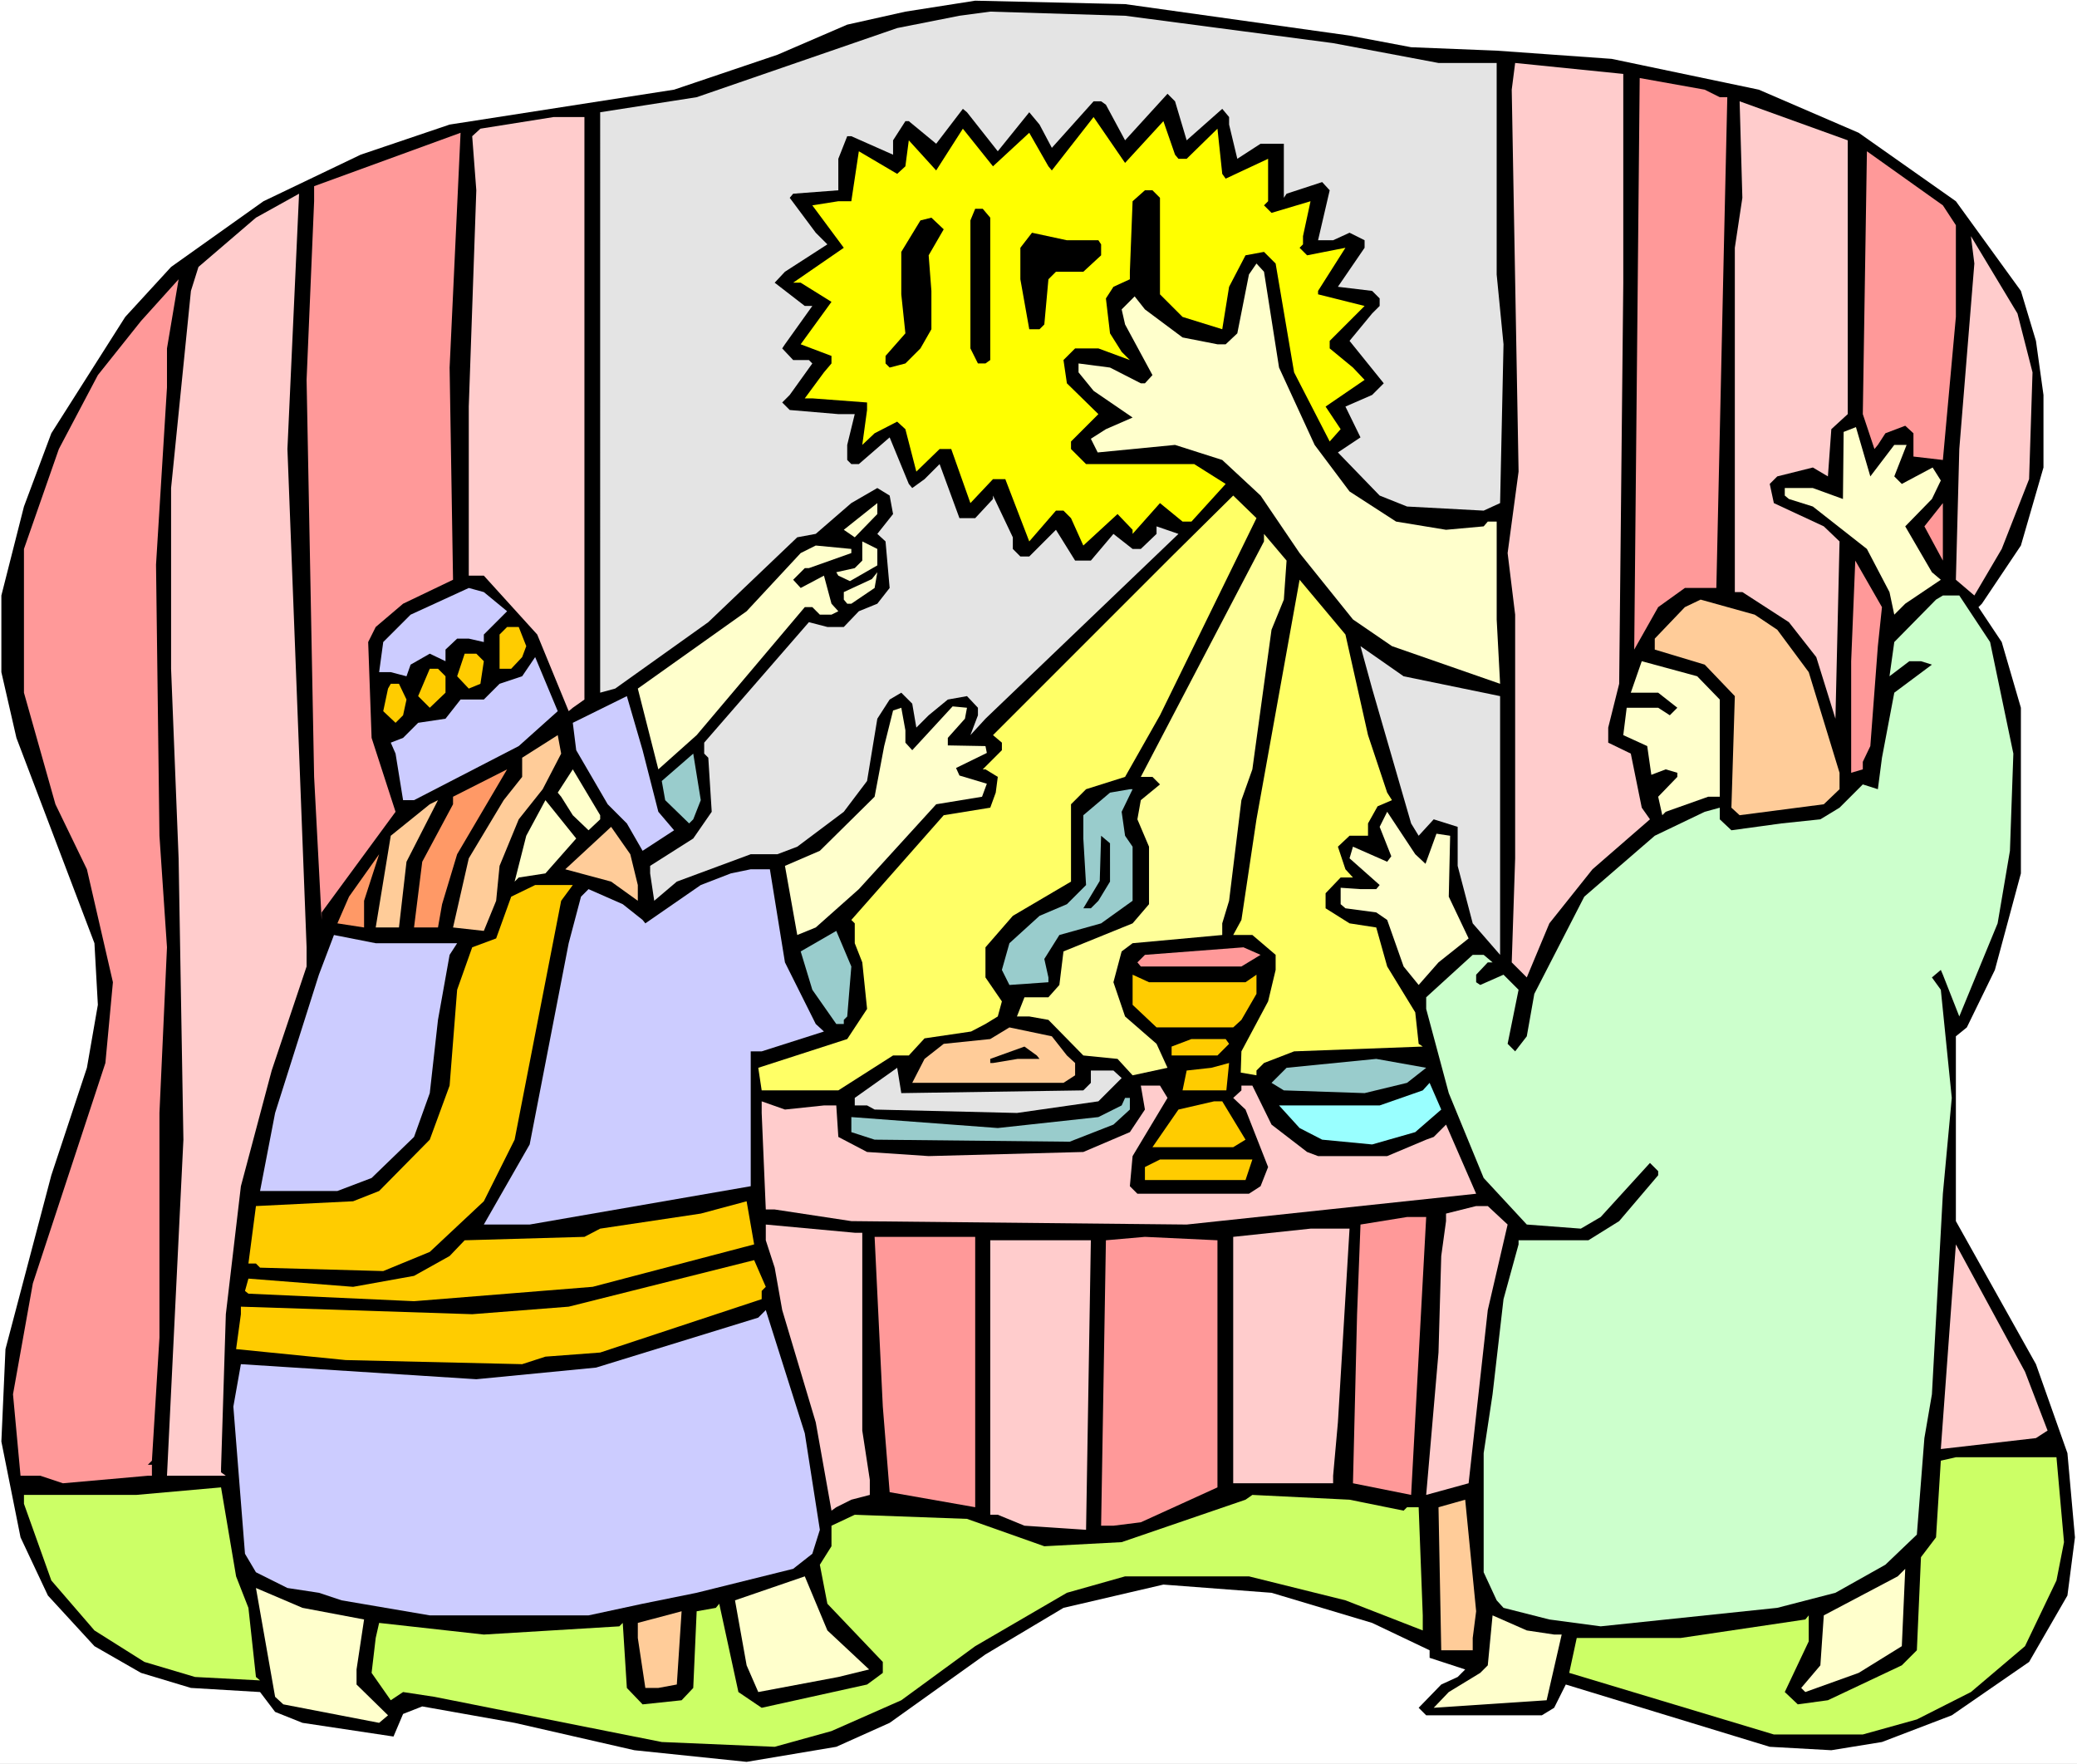
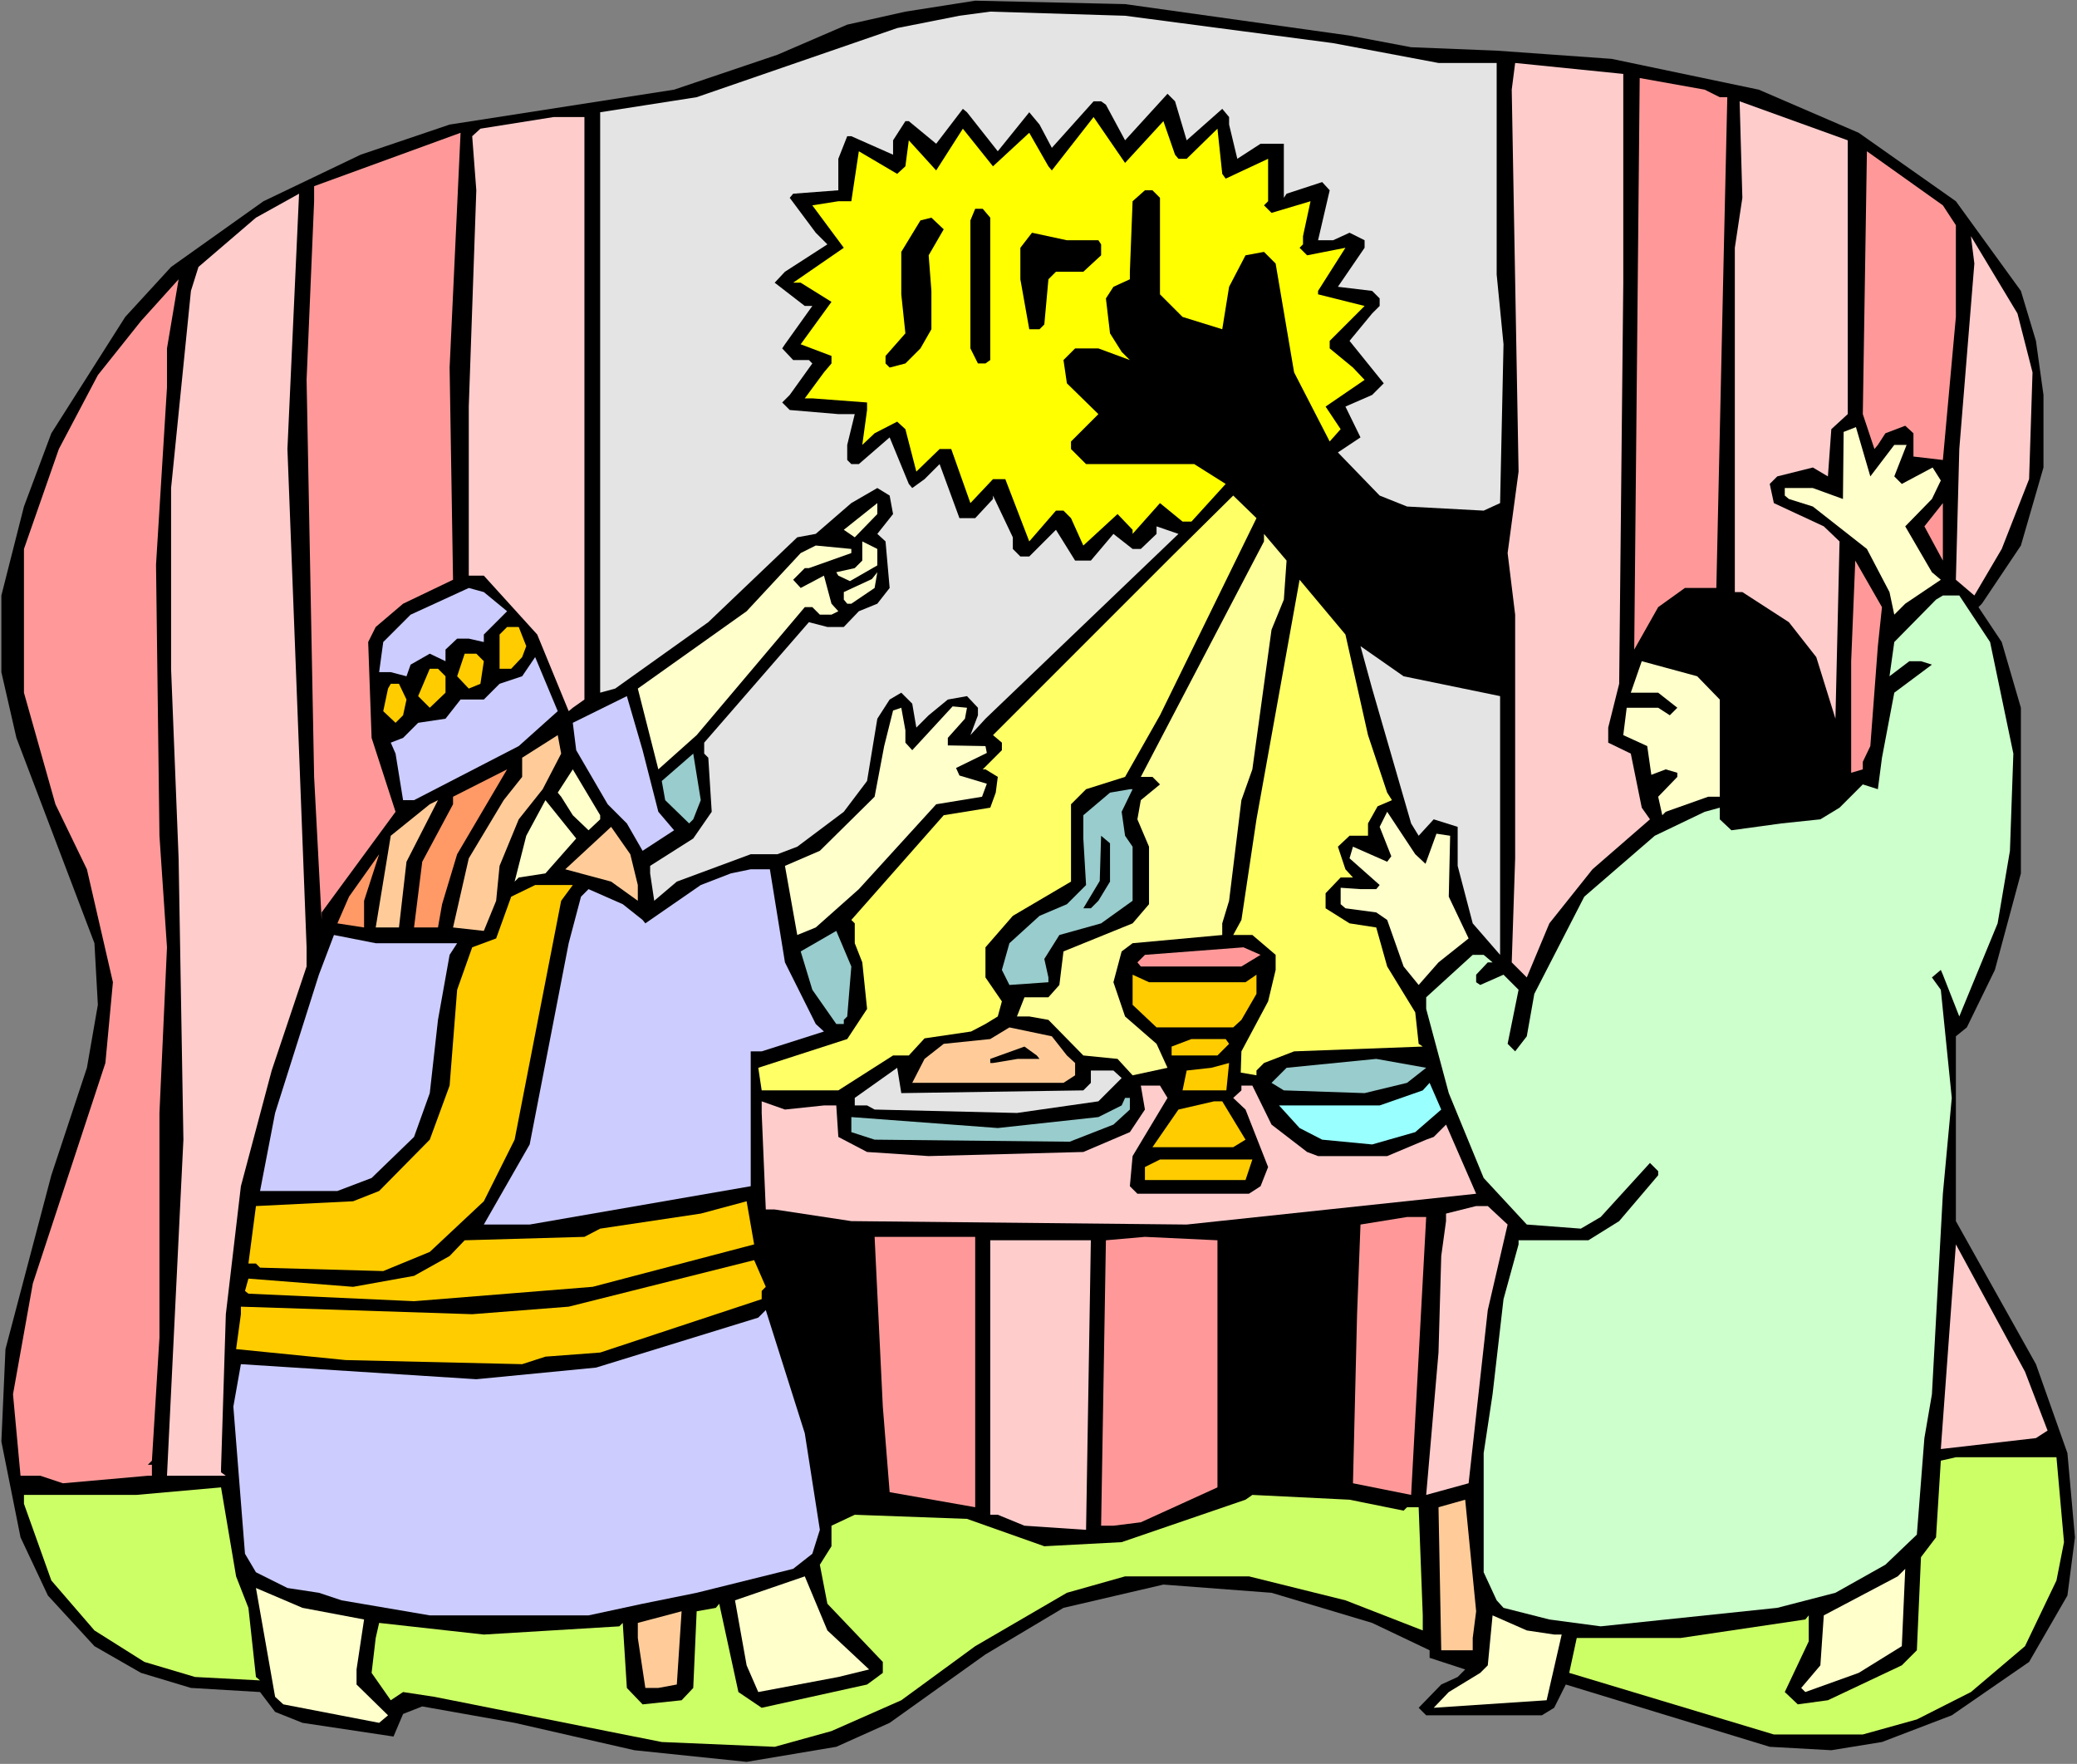
<svg xmlns="http://www.w3.org/2000/svg" xmlns:ns1="http://sodipodi.sourceforge.net/DTD/sodipodi-0.dtd" xmlns:ns2="http://www.inkscape.org/namespaces/inkscape" version="1.0" width="129.766mm" height="110.192mm" id="svg87" ns1:docname="Daniel &amp; Baltassar.wmf">
  <rect width="100%" height="100%" fill="#808080" stroke="none" />
  <ns1:namedview id="namedview87" pagecolor="#ffffff" bordercolor="#000000" borderopacity="0.25" ns2:showpageshadow="2" ns2:pageopacity="0.0" ns2:pagecheckerboard="0" ns2:deskcolor="#d1d1d1" ns2:document-units="mm" />
  <defs id="defs1">
    <pattern id="WMFhbasepattern" patternUnits="userSpaceOnUse" width="6" height="6" x="0" y="0" />
  </defs>
-   <path style="fill:#ffffff;fill-opacity:1;fill-rule:evenodd;stroke:none" d="M 0,416.472 H 490.455 V 0 H 0 Z" id="path1" />
  <path style="fill:#000000;fill-opacity:1;fill-rule:evenodd;stroke:none" d="m 318.675,8.404 14.544,2.747 20.2,0.808 27.149,1.939 34.744,7.273 23.594,10.182 22.947,16.161 15.352,21.171 3.555,11.798 1.778,12.767 v 17.131 l -5.333,18.424 -9.211,13.737 -0.808,0.808 5.494,8.242 4.525,15.515 v 39.11 l -6.141,22.787 -6.626,13.575 -2.586,2.101 v 43.635 l 18.907,33.777 7.434,21.009 1.778,19.878 -1.778,13.737 -9.05,15.676 -18.261,12.606 -16.483,6.303 -11.958,1.939 -14.544,-0.808 -48.157,-14.707 -2.747,5.495 -2.909,1.778 h -27.31 l -1.778,-1.778 5.333,-5.495 3.878,-1.778 1.778,-1.778 -8.403,-2.747 v -1.778 l -13.574,-6.464 -23.755,-7.111 -25.533,-1.939 -23.594,5.495 -18.422,10.99 -22.624,16.161 -12.605,5.656 -21.17,3.555 -26.502,-2.747 -28.28,-6.464 -21.816,-3.879 -4.525,1.778 -2.262,5.333 -21.493,-3.232 -6.464,-2.586 -3.555,-4.687 L 45.086,398.533 33.29,394.978 22.301,388.675 11.312,376.716 4.848,362.979 0.323,340.353 1.293,318.536 12.12,277.486 20.523,252.113 23.109,237.245 22.301,222.7 3.878,174.217 0.323,158.702 V 140.602 L 5.656,119.592 12.12,102.3 29.573,74.826 40.4,63.028 62.216,47.514 85.163,36.524 106.171,29.413 159.176,21.171 183.577,12.929 200.061,5.818 213.797,2.747 230.28,0.162 265.67,0.97 Z" id="path2" />
  <path style="fill:#e4e4e4;fill-opacity:1;fill-rule:evenodd;stroke:none" d="m 314.796,10.182 24.886,4.687 h 13.736 v 49.938 l 1.616,16.484 -0.808,37.494 -3.878,1.778 -18.099,-0.97 -6.464,-2.586 -9.858,-10.182 5.333,-3.555 -3.555,-7.273 6.302,-2.747 2.747,-2.747 -8.08,-10.02 5.333,-6.464 1.778,-1.778 v -1.778 l -1.778,-1.778 -8.08,-0.97 6.302,-9.212 V 56.726 l -3.555,-1.778 -3.878,1.778 h -3.555 l 2.747,-11.798 -1.778,-1.939 -8.403,2.747 -0.646,0.97 V 33.938 h -5.494 l -5.494,3.555 -1.939,-8.081 v -1.778 l -1.616,-1.939 -8.403,7.434 -2.747,-9.212 -1.778,-1.778 -10.019,10.99 -4.525,-8.404 -1.131,-0.808 h -1.778 l -9.858,10.99 -2.909,-5.495 -2.424,-2.909 -7.434,9.212 -7.272,-9.212 -0.97,-0.808 -6.302,8.242 -6.464,-5.333 h -0.808 l -2.909,4.525 v 3.394 l -9.858,-4.364 h -0.97 l -2.101,5.333 v 7.434 l -10.666,0.808 -0.808,0.97 6.141,8.242 2.747,2.747 -10.019,6.464 -2.424,2.586 7.11,5.495 h 1.778 l -6.464,9.05 -0.646,0.97 2.586,2.747 h 3.717 l 0.808,0.808 -5.333,7.434 -1.778,1.778 1.778,1.778 11.474,0.97 h 3.878 l -1.778,7.273 v 3.555 l 0.97,0.97 h 1.778 l 7.272,-6.303 4.525,10.99 0.808,0.97 2.909,-2.101 3.555,-3.555 4.686,12.767 h 3.717 l 4.202,-4.525 v -0.808 l 4.686,9.858 v 2.747 l 1.778,1.778 h 2.101 l 6.302,-6.303 4.525,7.272 h 3.717 l 5.333,-6.303 4.525,3.555 h 1.939 l 3.717,-3.555 v -1.778 l 5.171,1.778 -45.571,43.635 -3.555,3.879 1.778,-4.687 v -1.778 l -2.586,-2.747 -4.525,0.808 -4.525,3.717 -2.909,2.909 -0.97,-5.656 -2.586,-2.586 -2.747,1.616 -2.909,4.525 -2.424,14.707 -5.494,7.272 -10.989,8.242 -4.686,1.778 H 177.275 l -17.453,6.464 -5.333,4.525 -0.97,-6.464 v -1.778 l 10.181,-6.464 4.363,-6.303 -0.808,-12.767 -0.97,-0.97 v -2.586 l 24.725,-28.444 4.363,1.131 h 3.878 l 3.555,-3.717 4.363,-1.778 2.909,-3.717 -0.97,-10.99 -1.939,-1.778 3.717,-4.687 -0.808,-4.364 -2.909,-1.778 -6.141,3.555 -8.403,7.272 -4.363,0.808 -21.008,20.04 -21.978,15.676 -3.555,0.97 V 26.504 l 22.786,-3.555 47.349,-16.323 14.706,-2.909 7.272,-0.97 31.835,0.97 z" id="path3" />
  <path style="fill:#ffcccc;fill-opacity:1;fill-rule:evenodd;stroke:none" d="m 383.315,66.745 -0.97,94.704 -2.586,10.343 v 3.555 l 5.333,2.586 2.586,12.767 1.939,2.747 -13.574,11.798 -10.181,12.767 -5.333,12.767 -3.555,-3.555 0.808,-24.565 v -57.534 l -1.778,-14.545 2.586,-19.232 -1.616,-90.179 0.808,-6.303 25.533,2.586 z" id="path4" />
  <path style="fill:#ff9999;fill-opacity:1;fill-rule:evenodd;stroke:none" d="m 406.1,22.949 h 1.778 l -0.808,35.554 -1.778,80.321 h -7.434 l -6.302,4.525 -5.656,10.02 1.293,-134.945 15.352,2.747 z" id="path5" />
  <path style="fill:#ffcccc;fill-opacity:1;fill-rule:evenodd;stroke:none" d="m 436.32,97.775 -3.878,3.555 -0.808,11.151 -3.555,-2.101 -8.403,2.101 -1.778,1.778 0.97,4.525 11.797,5.495 3.717,3.555 -0.97,41.857 -4.525,-14.545 -6.464,-8.242 -10.989,-7.111 h -1.778 V 58.503 l 1.778,-11.798 -0.646,-22.787 25.533,9.212 z" id="path6" />
  <path style="fill:#ffcccc;fill-opacity:1;fill-rule:evenodd;stroke:none" d="m 138.006,165.167 -2.747,1.939 -0.97,0.808 -7.434,-18.1 -12.605,-13.899 h -3.555 V 95.997 l 1.778,-51.069 -0.97,-12.767 1.939,-1.778 17.291,-2.747 h 7.272 z" id="path7" />
  <path style="fill:#ffff00;fill-opacity:1;fill-rule:evenodd;stroke:none" d="m 274.72,28.605 2.747,7.919 0.808,0.97 h 1.939 l 7.272,-7.111 1.131,10.666 0.808,1.131 10.019,-4.687 v 10.02 l -0.97,0.97 1.778,1.778 9.211,-2.747 -1.778,8.242 v 1.939 l -0.808,0.808 1.778,1.778 9.05,-1.778 -6.464,10.182 v 0.808 l 10.989,2.747 -8.242,8.242 v 1.778 l 5.494,4.525 2.747,2.909 -9.211,6.303 3.555,5.333 -2.586,2.909 -8.403,-16.323 -4.363,-25.696 -2.747,-2.747 -4.363,0.808 -3.878,7.434 -1.616,10.02 -9.373,-2.909 -5.333,-5.333 V 46.706 l -1.778,-1.778 h -1.778 l -2.909,2.586 -0.646,16.646 v 1.778 l -3.878,1.778 -1.778,2.747 0.97,8.242 2.747,4.364 1.939,1.939 -7.434,-2.747 h -5.494 l -2.747,2.747 0.808,5.495 7.434,7.273 -6.464,6.464 v 1.778 l 3.555,3.555 h 25.533 l 7.434,4.687 -8.08,8.889 h -2.101 l -5.333,-4.364 -6.464,7.272 v -0.97 l -3.555,-3.717 -8.08,7.434 -2.909,-6.464 -1.778,-1.778 h -1.778 l -6.302,7.273 -5.656,-14.707 h -2.909 l -5.333,5.656 -4.525,-12.767 h -2.747 l -5.494,5.333 -2.586,-10.02 -1.939,-1.778 -5.333,2.747 -2.909,2.747 1.131,-8.242 v -1.778 l -12.928,-0.97 h -1.778 l 4.525,-6.141 1.778,-2.101 v -1.778 l -7.272,-2.747 7.272,-10.02 -7.272,-4.525 h -1.778 l 11.958,-8.242 -7.434,-10.02 6.141,-0.97 h 3.07 l 1.778,-11.798 9.05,5.333 1.939,-1.778 0.808,-6.141 6.464,7.111 6.302,-9.858 7.11,8.889 8.565,-7.919 4.525,7.919 0.808,0.97 9.858,-12.606 7.434,10.828 z" id="path8" />
  <path style="fill:#ff9999;fill-opacity:1;fill-rule:evenodd;stroke:none" d="m 106.979,136.885 -11.797,5.656 -6.464,5.495 -1.778,3.555 0.808,22.626 5.656,17.454 -17.453,23.757 v 1.778 L 74.174,183.429 72.397,89.694 74.174,47.514 v -3.555 l 34.582,-12.606 -2.586,55.433 z" id="path9" />
  <path style="fill:#ff9999;fill-opacity:1;fill-rule:evenodd;stroke:none" d="m 461.852,53.17 v 21.656 l -3.07,33.777 -6.949,-0.808 v -5.495 l -1.939,-1.778 -4.686,1.778 -1.778,2.747 -0.808,0.97 -2.747,-8.242 0.97,-62.059 17.938,12.767 z" id="path10" />
  <path style="fill:#ffcccc;fill-opacity:1;fill-rule:evenodd;stroke:none" d="m 72.397,223.67 v 4.525 l -8.242,24.565 -7.272,27.312 -3.555,30.221 -1.131,36.363 v 0.97 l 1.131,0.808 H 39.43 l 3.878,-79.351 -1.131,-66.422 -1.778,-44.766 V 115.229 L 45.086,68.685 46.864,63.028 60.438,51.392 70.619,45.736 67.872,106.017 Z" id="path11" />
  <path style="fill:#000000;fill-opacity:1;fill-rule:evenodd;stroke:none" d="m 233.835,51.392 v 33.615 l -1.131,0.808 h -1.778 l -1.778,-3.555 V 52.039 l 1.131,-2.747 h 1.778 z" id="path12" />
  <path style="fill:#000000;fill-opacity:1;fill-rule:evenodd;stroke:none" d="m 219.291,60.281 0.646,8.404 v 9.05 l -2.586,4.525 -3.555,3.555 -3.717,0.97 -0.97,-0.97 v -1.778 l 4.686,-5.333 -0.97,-9.212 V 59.473 l 4.525,-7.434 2.586,-0.646 2.909,2.747 z" id="path13" />
  <path style="fill:#000000;fill-opacity:1;fill-rule:evenodd;stroke:none" d="m 259.368,56.726 0.646,0.97 v 2.586 l -4.202,3.879 h -6.464 l -1.778,1.778 -0.97,10.666 -1.131,1.131 h -2.424 l -2.101,-11.798 v -7.434 l 2.747,-3.555 8.242,1.778 z" id="path14" />
  <path style="fill:#ffcccc;fill-opacity:1;fill-rule:evenodd;stroke:none" d="m 479.951,87.916 -0.808,25.211 -6.464,16.484 -6.464,10.99 -4.363,-3.717 0.808,-30.868 3.555,-43.797 -0.808,-6.464 10.989,18.262 z" id="path15" />
-   <path style="fill:#ffffcc;fill-opacity:1;fill-rule:evenodd;stroke:none" d="m 302.03,86.785 8.403,18.262 8.242,10.99 10.989,7.111 11.797,1.939 8.888,-0.808 0.97,-1.131 h 2.101 v 23.11 l 0.808,15.191 -25.533,-8.889 -9.211,-6.303 -12.605,-15.676 -9.211,-13.575 -9.05,-8.404 -11.15,-3.555 -18.261,1.778 -1.616,-3.232 3.555,-2.263 6.302,-2.747 -9.211,-6.303 -3.555,-4.364 v -2.101 l 7.434,0.97 7.272,3.717 h 0.97 l 1.778,-1.939 -6.464,-11.959 -0.808,-3.555 3.07,-3.071 2.424,3.071 8.888,6.626 8.242,1.616 h 1.939 l 2.747,-2.586 2.747,-13.899 1.778,-2.586 1.778,1.939 z" id="path16" />
  <path style="fill:#ff9999;fill-opacity:1;fill-rule:evenodd;stroke:none" d="m 39.43,91.472 -2.586,41.857 0.808,63.998 1.778,26.343 -1.778,39.11 v 53.008 l -1.778,29.09 -0.97,0.97 h 0.97 v 2.586 h -0.97 l -20.038,1.778 -5.333,-1.778 H 4.848 L 3.07,329.202 7.757,303.021 24.886,250.982 26.664,231.912 20.523,205.246 13.09,189.893 5.656,163.551 v -33.938 l 8.242,-23.595 9.211,-17.454 10.181,-12.767 8.888,-9.858 -2.747,16.323 z" id="path17" />
  <path style="fill:#ffffcc;fill-opacity:1;fill-rule:evenodd;stroke:none" d="m 441.652,112.481 5.656,-7.434 h 2.909 l -2.909,7.434 1.778,1.778 7.272,-3.879 1.939,3.071 -2.101,4.364 -6.302,6.464 6.302,10.828 2.101,1.778 -8.403,5.656 -2.586,2.586 -1.131,-5.333 -5.333,-10.182 -12.766,-10.02 -5.656,-1.778 -0.97,-0.808 v -1.778 h 6.626 l 7.11,2.586 0.162,-15.838 2.909,-1.131 z" id="path18" />
  <path style="fill:#ffff66;fill-opacity:1;fill-rule:evenodd;stroke:none" d="m 273.912,168.884 -8.242,14.545 -9.211,2.909 -3.555,3.555 v 18.262 l -13.736,8.081 -6.464,7.434 v 7.111 l 3.878,5.656 -0.97,3.555 -2.909,1.778 -3.394,1.778 -10.989,1.616 -3.717,4.04 h -3.717 l -12.928,8.242 H 179.861 l -0.808,-5.333 21.008,-6.788 4.686,-7.111 -1.131,-10.99 -1.778,-4.525 v -4.687 l -0.808,-0.808 21.816,-24.727 10.989,-1.778 1.293,-3.555 0.485,-3.717 -2.909,-1.778 h -0.646 l 4.525,-4.525 v -1.778 l -2.101,-1.778 42.178,-42.181 14.544,-14.383 5.494,5.333 z" id="path19" />
  <path style="fill:#ffffcc;fill-opacity:1;fill-rule:evenodd;stroke:none" d="m 201.838,126.865 -2.586,-1.778 7.918,-6.303 v 2.586 z" id="path20" />
  <path style="fill:#ff9999;fill-opacity:1;fill-rule:evenodd;stroke:none" d="m 454.419,124.279 4.363,-5.495 v 13.575 z" id="path21" />
  <path style="fill:#ffff99;fill-opacity:1;fill-rule:evenodd;stroke:none" d="m 303.161,141.571 -2.909,7.111 -4.525,32.969 -2.586,7.272 -2.909,23.757 -1.616,5.333 v 2.747 l -21.17,1.939 -2.586,1.939 -1.939,7.273 2.747,8.081 7.434,6.464 2.586,5.656 -8.242,1.778 -3.555,-3.879 -8.08,-0.808 -8.242,-8.404 -4.525,-0.808 h -2.909 l 1.778,-4.525 h 5.656 l 2.586,-2.909 0.97,-7.919 16.322,-6.626 3.878,-4.525 v -13.575 l -2.747,-6.464 0.808,-4.525 4.525,-3.717 -1.778,-1.778 h -2.747 l 29.088,-55.594 v -1.778 l 5.333,6.303 z" id="path22" />
  <path style="fill:#ffffcc;fill-opacity:1;fill-rule:evenodd;stroke:none" d="m 207.171,133.491 -6.464,3.717 -2.747,-1.293 -0.485,-0.808 4.363,-0.97 1.778,-1.778 v -4.525 l 3.555,1.778 z" id="path23" />
  <path style="fill:#ffffcc;fill-opacity:1;fill-rule:evenodd;stroke:none" d="m 201.03,130.582 -10.019,3.555 h -0.97 l -2.747,2.747 1.778,1.939 5.494,-2.909 1.778,6.626 1.616,1.778 -1.616,0.808 h -2.747 l -1.778,-1.778 h -1.778 l -25.533,30.221 -9.05,8.081 -4.848,-19.07 25.694,-18.262 12.766,-13.737 3.555,-1.778 8.403,0.808 z" id="path24" />
  <path style="fill:#ff9999;fill-opacity:1;fill-rule:evenodd;stroke:none" d="m 443.43,152.561 -1.778,23.595 -1.778,3.717 v 1.778 l -2.747,0.808 v -26.343 l 0.97,-23.757 6.302,10.99 z" id="path25" />
  <path style="fill:#ffffcc;fill-opacity:1;fill-rule:evenodd;stroke:none" d="m 201.03,142.541 h -0.97 l -0.808,-0.97 v -1.778 l 6.626,-3.071 1.293,-1.616 -0.646,3.717 z" id="path26" />
  <path style="fill:#ffff66;fill-opacity:1;fill-rule:evenodd;stroke:none" d="m 323.038,173.57 4.525,13.575 1.131,1.778 -3.394,1.454 -2.262,4.04 v 2.909 h -4.363 l -2.747,2.586 1.778,5.333 1.778,1.939 h -2.909 l -3.555,3.717 v 3.555 l 5.656,3.555 6.302,0.97 2.586,9.212 6.626,10.828 0.808,7.434 0.97,0.646 -30.381,1.131 -7.11,2.747 -1.778,1.778 v 1.131 l -3.717,-0.646 0.162,-5.01 6.302,-11.798 1.778,-7.434 v -3.555 l -5.494,-4.687 h -4.525 l 1.939,-3.555 3.555,-23.757 10.181,-56.564 10.827,12.929 z" id="path27" />
  <path style="fill:#ccccff;fill-opacity:1;fill-rule:evenodd;stroke:none" d="m 119.745,144.319 -5.494,5.495 v 1.778 l -3.555,-0.808 h -2.747 l -2.747,2.586 v 2.747 l -3.717,-1.778 -4.525,2.586 -0.97,2.747 -3.717,-0.97 h -2.747 l 0.97,-7.111 6.464,-6.464 13.736,-6.303 3.555,0.97 z" id="path28" />
  <path style="fill:#ccffcc;fill-opacity:1;fill-rule:evenodd;stroke:none" d="m 469.932,151.591 5.494,26.343 -0.808,22.949 -2.909,17.131 -9.05,21.979 -3.878,-9.858 -0.485,-1.131 -2.101,1.778 2.101,2.909 2.586,25.535 -2.101,22.626 -2.586,47.352 -1.778,10.343 -1.778,22.787 -7.434,7.111 -11.797,6.626 -13.736,3.555 -41.693,4.364 -12.12,-1.616 -10.827,-2.747 -1.616,-1.778 -3.07,-6.626 v -28.12 l 2.101,-13.899 2.586,-22.464 3.555,-12.929 v -0.97 h 16.483 l 7.272,-4.525 9.211,-10.828 v -0.97 l -1.939,-1.939 -11.635,12.767 -4.686,2.747 -12.766,-0.97 -10.181,-10.99 -8.242,-20.04 -5.333,-19.878 v -2.747 l 10.989,-10.02 h 2.586 l 2.101,1.778 h -1.131 l -2.747,2.909 v 1.778 l 0.97,0.646 5.494,-2.424 3.555,3.555 -2.586,12.767 1.778,1.778 2.747,-3.555 1.778,-10.02 11.797,-22.949 16.645,-14.383 11.797,-5.656 3.555,-0.97 v 2.747 l 2.747,2.586 11.797,-1.616 9.211,-0.97 4.525,-2.747 5.494,-5.495 3.555,1.131 0.97,-7.434 2.909,-15.353 8.888,-6.626 -2.586,-0.808 h -2.747 l -4.686,3.555 1.131,-8.081 9.858,-10.02 1.616,-0.97 h 3.878 z" id="path29" />
-   <path style="fill:#ffcc99;fill-opacity:1;fill-rule:evenodd;stroke:none" d="m 419.675,148.682 7.434,10.02 7.272,23.757 v 3.879 l -3.717,3.555 -19.877,2.586 -1.939,-1.778 0.808,-26.343 -7.11,-7.434 -11.797,-3.555 v -2.586 l 7.11,-7.434 3.717,-1.778 12.766,3.555 z" id="path30" />
  <path style="fill:#ffcc00;fill-opacity:1;fill-rule:evenodd;stroke:none" d="m 124.27,152.561 -0.97,2.586 -2.586,2.747 h -2.747 v -8.081 l 1.778,-1.778 h 2.747 z" id="path31" />
  <path style="fill:#e4e4e4;fill-opacity:1;fill-rule:evenodd;stroke:none" d="m 354.227,164.359 v 61.089 l -6.464,-7.434 -3.555,-13.575 v -9.212 l -5.656,-1.778 -3.555,3.879 -1.778,-2.909 -9.211,-31.837 -2.747,-10.02 10.181,7.111 z" id="path32" />
  <path style="fill:#ffcc00;fill-opacity:1;fill-rule:evenodd;stroke:none" d="m 114.251,156.116 -0.808,5.333 -2.747,1.131 -2.747,-2.909 1.778,-5.333 h 2.747 z" id="path33" />
  <path style="fill:#ccccff;fill-opacity:1;fill-rule:evenodd;stroke:none" d="m 122.493,176.156 -24.725,12.767 h -2.586 l -1.778,-10.99 -1.131,-2.586 2.909,-1.131 3.555,-3.555 6.464,-0.97 3.555,-4.525 h 5.494 l 3.717,-3.717 5.333,-1.778 3.07,-4.525 5.333,12.767 z" id="path34" />
  <path style="fill:#ffffcc;fill-opacity:1;fill-rule:evenodd;stroke:none" d="m 406.1,165.167 v 22.949 h -2.747 l -10.019,3.555 -0.808,0.808 -0.97,-4.364 4.525,-4.687 v -0.97 l -2.747,-0.808 -3.394,1.293 -0.97,-6.788 -5.656,-2.586 0.808,-6.464 h 7.434 l 2.747,1.778 1.778,-1.778 -4.525,-3.555 h -6.464 l 2.586,-7.434 13.09,3.555 z" id="path35" />
  <path style="fill:#ffcc00;fill-opacity:1;fill-rule:evenodd;stroke:none" d="m 105.201,159.672 v 3.879 l -3.717,3.555 -2.747,-2.747 2.747,-6.464 h 1.939 z" id="path36" />
  <path style="fill:#ffcc00;fill-opacity:1;fill-rule:evenodd;stroke:none" d="m 95.99,165.167 -0.808,3.717 -1.778,1.778 -2.909,-2.747 1.131,-5.333 0.646,-1.131 h 1.939 z" id="path37" />
  <path style="fill:#ccccff;fill-opacity:1;fill-rule:evenodd;stroke:none" d="m 155.459,191.671 3.717,4.364 -7.434,4.848 -3.717,-6.464 -4.525,-4.525 -7.434,-12.767 -0.808,-6.464 12.766,-6.303 3.717,12.767 z" id="path38" />
  <path style="fill:#ffffcc;fill-opacity:1;fill-rule:evenodd;stroke:none" d="m 213.797,175.348 1.616,1.778 9.534,-10.343 3.394,0.323 -0.485,2.586 -4.04,4.525 v 1.778 l 8.888,0.162 0.323,1.616 -7.272,3.555 0.808,1.778 6.464,1.939 -1.131,3.071 -10.827,1.778 -18.261,20.04 -10.181,9.05 -4.363,1.778 -2.909,-16.323 8.242,-3.555 12.928,-12.767 2.262,-11.959 2.101,-8.404 1.939,-0.646 0.97,5.333 z" id="path39" />
  <path style="fill:#ffcc99;fill-opacity:1;fill-rule:evenodd;stroke:none" d="m 128.149,186.338 -5.656,7.111 -4.525,10.99 -0.808,8.242 -2.909,7.111 -7.272,-0.808 3.717,-16.323 8.242,-13.737 4.363,-5.495 v -4.525 l 8.403,-5.333 0.808,4.364 z" id="path40" />
  <path style="fill:#99cccc;fill-opacity:1;fill-rule:evenodd;stroke:none" d="m 163.701,193.449 -0.97,0.97 -5.656,-5.495 -0.808,-4.525 7.434,-6.464 1.778,10.99 z" id="path41" />
  <path style="fill:#ff9966;fill-opacity:1;fill-rule:evenodd;stroke:none" d="m 104.393,213.488 -0.97,5.495 h -5.656 l 1.939,-15.515 7.272,-13.575 v -1.778 l 12.766,-6.464 -11.797,20.04 z" id="path42" />
  <path style="fill:#ffffcc;fill-opacity:1;fill-rule:evenodd;stroke:none" d="m 141.723,193.449 -2.747,2.586 -3.717,-3.555 -2.747,-4.364 -0.808,-0.97 3.555,-5.495 6.464,10.828 z" id="path43" />
  <path style="fill:#99cccc;fill-opacity:1;fill-rule:evenodd;stroke:none" d="m 264.862,191.671 0.808,5.656 1.778,2.586 v 12.767 l -7.434,5.333 -9.858,2.747 -3.555,5.656 0.97,4.364 v 1.131 l -9.211,0.646 -1.778,-3.555 1.778,-6.303 7.11,-6.464 6.464,-2.747 4.525,-4.525 -0.646,-10.99 v -5.495 l 6.302,-5.333 4.686,-0.808 h 0.646 z" id="path44" />
  <path style="fill:#ffcc99;fill-opacity:1;fill-rule:evenodd;stroke:none" d="M 94.213,218.983 H 88.718 l 3.555,-21.656 9.211,-7.434 1.939,-0.97 -7.434,14.545 z" id="path45" />
  <path style="fill:#ffffcc;fill-opacity:1;fill-rule:evenodd;stroke:none" d="m 128.795,206.216 -6.302,0.97 -0.97,0.97 2.747,-10.828 4.525,-8.404 7.272,9.05 z" id="path46" />
  <path style="fill:#ffffcc;fill-opacity:1;fill-rule:evenodd;stroke:none" d="m 336.612,203.953 2.586,-7.111 3.232,0.485 -0.323,14.383 4.686,9.858 -7.11,5.656 -4.686,5.333 -3.555,-4.364 -3.878,-10.99 -2.586,-1.778 -7.272,-0.97 -1.131,-0.97 v -3.879 l 4.686,0.323 h 3.717 l 0.808,-0.97 -7.11,-6.303 0.808,-2.747 8.08,3.555 0.97,-1.293 -2.747,-6.949 1.778,-3.555 6.626,10.02 z" id="path47" />
  <path style="fill:#ffcc99;fill-opacity:1;fill-rule:evenodd;stroke:none" d="m 150.611,208.963 v 3.717 l -6.302,-4.525 -10.827,-2.909 10.827,-10.02 4.525,6.464 z" id="path48" />
  <path style="fill:#000000;fill-opacity:1;fill-rule:evenodd;stroke:none" d="m 262.115,208.155 -2.747,4.525 -1.778,1.778 h -1.778 l 3.878,-6.464 0.323,-10.666 2.101,1.778 z" id="path49" />
  <path style="fill:#ff9966;fill-opacity:1;fill-rule:evenodd;stroke:none" d="m 85.971,218.983 -6.302,-0.97 2.747,-6.303 7.11,-10.02 -3.555,10.99 z" id="path50" />
  <path style="fill:#ccccff;fill-opacity:1;fill-rule:evenodd;stroke:none" d="m 185.355,227.225 7.272,14.545 1.939,1.778 -14.706,4.687 h -2.586 v 31.837 l -52.197,9.05 h -10.827 l 10.827,-18.909 9.211,-47.514 2.909,-10.99 1.778,-1.778 8.08,3.555 4.686,3.717 0.646,0.808 13.09,-9.05 7.11,-2.747 4.686,-0.97 h 4.525 z" id="path51" />
  <path style="fill:#ffcc00;fill-opacity:1;fill-rule:evenodd;stroke:none" d="m 132.512,212.68 -10.989,56.402 -7.272,14.545 -12.766,11.959 -10.989,4.525 -29.088,-0.808 -0.97,-0.97 h -1.778 l 1.778,-13.575 22.947,-1.131 6.141,-2.424 11.958,-12.121 4.686,-12.767 1.778,-22.626 3.555,-10.02 5.656,-2.101 3.555,-9.858 5.656,-2.747 h 8.888 z" id="path52" />
  <path style="fill:#99cccc;fill-opacity:1;fill-rule:evenodd;stroke:none" d="m 200.061,239.993 -0.808,0.808 v 0.97 h -1.778 l -5.656,-8.081 -2.747,-9.05 8.403,-4.848 3.555,8.404 z" id="path53" />
  <path style="fill:#ccccff;fill-opacity:1;fill-rule:evenodd;stroke:none" d="m 107.949,222.7 -1.778,2.747 -2.747,15.353 -1.939,17.292 -3.717,10.343 -10.019,9.697 -8.08,3.071 H 61.408 l 3.555,-18.424 10.342,-32.645 3.555,-9.373 9.858,1.939 z" id="path54" />
  <path style="fill:#ff9999;fill-opacity:1;fill-rule:evenodd;stroke:none" d="M 293.142,228.195 H 269.387 l -0.808,-0.97 1.778,-1.778 23.27,-1.778 4.04,1.778 z" id="path55" />
  <path style="fill:#ffcc00;fill-opacity:1;fill-rule:evenodd;stroke:none" d="m 294.112,231.912 2.586,-1.778 v 4.525 l -3.555,6.141 -1.939,1.778 h -18.099 l -5.656,-5.333 v -7.111 l 3.878,1.778 z" id="path56" />
  <path style="fill:#ffcc99;fill-opacity:1;fill-rule:evenodd;stroke:none" d="m 251.934,249.204 1.939,1.778 v 2.909 l -2.747,1.778 h -35.714 l 2.909,-5.656 4.525,-3.555 10.989,-1.131 4.525,-2.747 10.019,2.101 z" id="path57" />
  <path style="fill:#ffcc00;fill-opacity:1;fill-rule:evenodd;stroke:none" d="m 290.233,246.457 -2.747,2.747 h -10.827 v -2.101 l 4.686,-1.778 h 8.08 z" id="path58" />
  <path style="fill:#000000;fill-opacity:1;fill-rule:evenodd;stroke:none" d="m 245.47,250.013 h -5.171 l -5.818,0.97 h -0.646 v -0.97 l 8.08,-2.909 2.909,2.101 z" id="path59" />
  <path style="fill:#99cccc;fill-opacity:1;fill-rule:evenodd;stroke:none" d="m 332.249,255.669 -10.019,2.424 -19.069,-0.646 -2.909,-1.778 3.555,-3.555 21.17,-2.101 11.797,2.101 z" id="path60" />
  <path style="fill:#ffcc00;fill-opacity:1;fill-rule:evenodd;stroke:none" d="m 281.345,257.447 h -2.101 l 0.97,-4.687 5.818,-0.646 4.202,-1.131 -0.646,6.464 z" id="path61" />
  <path style="fill:#e4e4e4;fill-opacity:1;fill-rule:evenodd;stroke:none" d="m 255.813,257.447 1.778,-1.778 v -2.909 h 5.333 l 1.939,1.778 -5.494,5.495 -19.23,2.747 -33.613,-0.808 -1.778,-0.97 h -2.909 v -1.778 l 10.019,-7.111 0.97,5.98 z" id="path62" />
  <path style="fill:#99ffff;fill-opacity:1;fill-rule:evenodd;stroke:none" d="m 334.188,267.305 -10.181,2.909 -11.797,-1.131 -5.333,-2.747 -4.848,-5.333 h 23.755 l 10.181,-3.555 1.616,-1.778 2.747,6.303 z" id="path63" />
  <path style="fill:#ffcccc;fill-opacity:1;fill-rule:evenodd;stroke:none" d="m 275.689,259.224 -8.242,13.737 -0.646,7.111 1.778,1.778 h 26.341 l 2.747,-1.778 1.778,-4.525 -5.333,-13.575 -2.909,-2.747 1.939,-1.778 v -1.131 h 2.586 l 4.525,9.212 8.403,6.464 2.586,0.97 h 16.322 l 9.211,-3.879 1.778,-0.646 2.909,-2.909 7.11,16.323 -68.357,7.272 -79.184,-0.808 -18.099,-2.747 h -2.101 l -0.97,-22.787 v -2.747 l 5.494,1.939 9.211,-0.97 h 2.909 l 0.485,7.434 6.787,3.555 14.544,0.97 36.522,-0.97 10.989,-4.687 3.555,-5.333 -0.97,-5.656 h 4.525 z" id="path64" />
  <path style="fill:#99cccc;fill-opacity:1;fill-rule:evenodd;stroke:none" d="m 266.801,261.972 -3.878,3.555 -10.342,4.04 -46.056,-0.485 -5.494,-1.778 v -3.555 l 34.582,2.586 23.755,-2.586 5.494,-2.747 0.808,-1.778 h 1.131 z" id="path65" />
  <path style="fill:#ffcc00;fill-opacity:1;fill-rule:evenodd;stroke:none" d="m 294.112,269.083 -2.909,1.778 h -19.069 l 6.141,-8.889 8.403,-1.939 h 1.939 z" id="path66" />
  <path style="fill:#ffcc00;fill-opacity:1;fill-rule:evenodd;stroke:none" d="m 294.112,278.618 h -23.755 v -3.071 l 3.555,-1.778 h 21.816 z" id="path67" />
  <path style="fill:#ffcc00;fill-opacity:1;fill-rule:evenodd;stroke:none" d="m 139.945,303.829 -42.178,3.394 -39.107,-1.778 -0.808,-0.646 0.808,-2.909 24.725,1.939 14.382,-2.586 8.403,-4.687 3.555,-3.717 28.28,-0.808 3.717,-1.939 23.755,-3.555 10.827,-2.909 1.778,10.182 z" id="path68" />
  <path style="fill:#ffcccc;fill-opacity:1;fill-rule:evenodd;stroke:none" d="m 356.004,289.122 -4.686,20.201 -4.525,40.888 -10.019,2.747 2.909,-33.615 0.646,-22.787 1.131,-8.242 v -1.778 l 7.11,-1.778 h 2.747 z" id="path69" />
  <path style="fill:#ff9999;fill-opacity:1;fill-rule:evenodd;stroke:none" d="m 333.219,352.959 -13.736,-2.747 0.97,-39.918 0.808,-21.171 10.989,-1.778 h 4.525 z" id="path70" />
-   <path style="fill:#ffcccc;fill-opacity:1;fill-rule:evenodd;stroke:none" d="m 203.616,291.062 v 46.706 l 1.778,11.636 v 3.555 l -4.363,1.131 -3.555,1.778 -1.131,0.808 -3.717,-20.848 -7.918,-26.504 -1.778,-10.02 -2.101,-6.464 v -3.717 l 21.008,1.939 z" id="path71" />
-   <path style="fill:#ffcccc;fill-opacity:1;fill-rule:evenodd;stroke:none" d="m 315.928,335.828 -1.131,12.606 v 1.778 h -23.594 v -58.18 l 18.261,-1.939 h 9.211 z" id="path72" />
  <path style="fill:#ff9999;fill-opacity:1;fill-rule:evenodd;stroke:none" d="m 230.28,355.868 -20.2,-3.555 -1.616,-20.201 -1.939,-40.08 h 23.755 z" id="path73" />
  <path style="fill:#ff9999;fill-opacity:1;fill-rule:evenodd;stroke:none" d="m 287.486,351.181 -18.099,8.242 -6.464,0.808 h -2.909 l 1.131,-67.392 9.211,-0.808 17.13,0.808 z" id="path74" />
  <path style="fill:#ffcccc;fill-opacity:1;fill-rule:evenodd;stroke:none" d="m 256.459,361.201 -14.544,-0.97 -6.302,-2.586 h -1.778 v -64.806 h 23.755 z" id="path75" />
  <path style="fill:#ffcccc;fill-opacity:1;fill-rule:evenodd;stroke:none" d="m 483.507,337.767 -2.747,1.778 -22.462,2.586 2.586,-35.393 0.97,-12.929 16.322,30.06 z" id="path76" />
  <path style="fill:#ffcc00;fill-opacity:1;fill-rule:evenodd;stroke:none" d="m 179.861,304.799 v 1.939 l -38.138,12.606 -12.928,0.97 -5.494,1.778 -41.693,-0.97 -25.856,-2.586 1.131,-8.242 v -1.778 l 54.621,1.778 22.786,-1.778 43.794,-10.99 2.747,6.303 z" id="path77" />
  <path style="fill:#ccccff;fill-opacity:1;fill-rule:evenodd;stroke:none" d="m 193.597,361.201 -1.778,5.656 -4.525,3.555 -22.786,5.656 -12.766,2.586 -12.766,2.747 h -37.491 l -20.846,-3.555 -5.333,-1.778 -7.434,-1.131 -7.434,-3.717 -2.586,-4.364 -2.747,-34.746 1.778,-10.02 55.59,3.555 28.28,-2.747 38.299,-11.798 1.778,-1.778 9.211,29.09 z" id="path78" />
  <path style="fill:#ccff66;fill-opacity:1;fill-rule:evenodd;stroke:none" d="m 487.385,364.11 -1.778,9.05 -7.434,15.515 -12.766,10.828 -12.766,6.464 -12.766,3.555 h -21.008 l -48.318,-14.545 1.778,-8.242 h 24.563 l 29.411,-4.364 0.808,-0.97 v 6.141 l -5.656,11.959 3.07,2.909 7.11,-0.97 17.453,-8.242 3.555,-3.555 0.97,-21.979 3.555,-4.687 1.131,-18.1 3.555,-0.808 h 23.755 z" id="path79" />
  <path style="fill:#ccff66;fill-opacity:1;fill-rule:evenodd;stroke:none" d="m 58.661,379.625 1.778,16.323 0.97,0.808 -15.352,-0.808 -11.958,-3.555 -11.797,-7.434 -10.181,-11.798 -1.616,-4.525 -4.848,-13.575 v -2.101 H 32.158 l 20.038,-1.778 3.555,21.009 z" id="path80" />
  <path style="fill:#ccff66;fill-opacity:1;fill-rule:evenodd;stroke:none" d="m 331.441,356.676 0.808,-0.808 h 2.747 l 0.97,25.535 v 3.555 l -18.261,-7.111 -22.786,-5.656 H 265.67 l -13.736,3.879 -21.654,12.606 -17.453,12.767 -16.483,7.273 -13.413,3.717 -26.664,-1.131 -53.651,-10.666 -7.434,-1.131 -2.909,1.939 -4.525,-6.464 0.97,-8.242 0.808,-3.555 24.725,2.747 31.997,-1.939 0.808,-0.808 0.97,15.353 3.717,3.879 9.211,-0.97 2.747,-2.909 0.808,-18.1 4.525,-0.808 0.808,-0.97 4.525,20.848 5.494,3.717 24.886,-5.495 2.424,-1.778 1.293,-0.97 v -2.586 l -13.09,-13.737 -1.778,-9.212 2.747,-4.364 v -4.848 l 5.494,-2.586 26.502,0.97 18.261,6.464 18.261,-0.97 29.25,-10.02 1.616,-1.131 22.947,1.131 z" id="path81" />
  <path style="fill:#ffcc99;fill-opacity:1;fill-rule:evenodd;stroke:none" d="m 347.763,386.736 v 2.909 h -7.434 l -0.646,-33.777 6.302,-1.778 2.586,26.343 z" id="path82" />
  <path style="fill:#ffffcc;fill-opacity:1;fill-rule:evenodd;stroke:none" d="m 438.905,394.978 -12.605,4.525 -0.97,-0.97 4.525,-5.333 0.808,-11.798 17.453,-9.212 1.778,-1.778 -0.808,18.262 z" id="path83" />
  <path style="fill:#ffffcc;fill-opacity:1;fill-rule:evenodd;stroke:none" d="m 205.232,394.17 -7.272,1.778 -18.907,3.555 -2.747,-6.303 -2.747,-15.353 16.483,-5.656 5.333,12.767 z" id="path84" />
  <path style="fill:#ffffcc;fill-opacity:1;fill-rule:evenodd;stroke:none" d="m 85.971,382.372 -1.778,11.798 v 3.555 l 7.434,7.273 -2.101,1.778 -22.624,-4.364 -1.939,-1.778 -4.525,-25.696 10.989,4.687 z" id="path85" />
  <path style="fill:#ffcc99;fill-opacity:1;fill-rule:evenodd;stroke:none" d="m 155.459,398.533 h -3.07 l -1.778,-11.798 v -3.555 l 10.342,-2.747 -1.131,17.292 z" id="path86" />
  <path style="fill:#ffffcc;fill-opacity:1;fill-rule:evenodd;stroke:none" d="m 366.993,385.928 h 1.778 l -3.555,15.515 -26.664,1.778 3.555,-3.717 7.434,-4.525 1.778,-1.778 1.131,-11.798 8.08,3.555 z" id="path87" />
</svg>